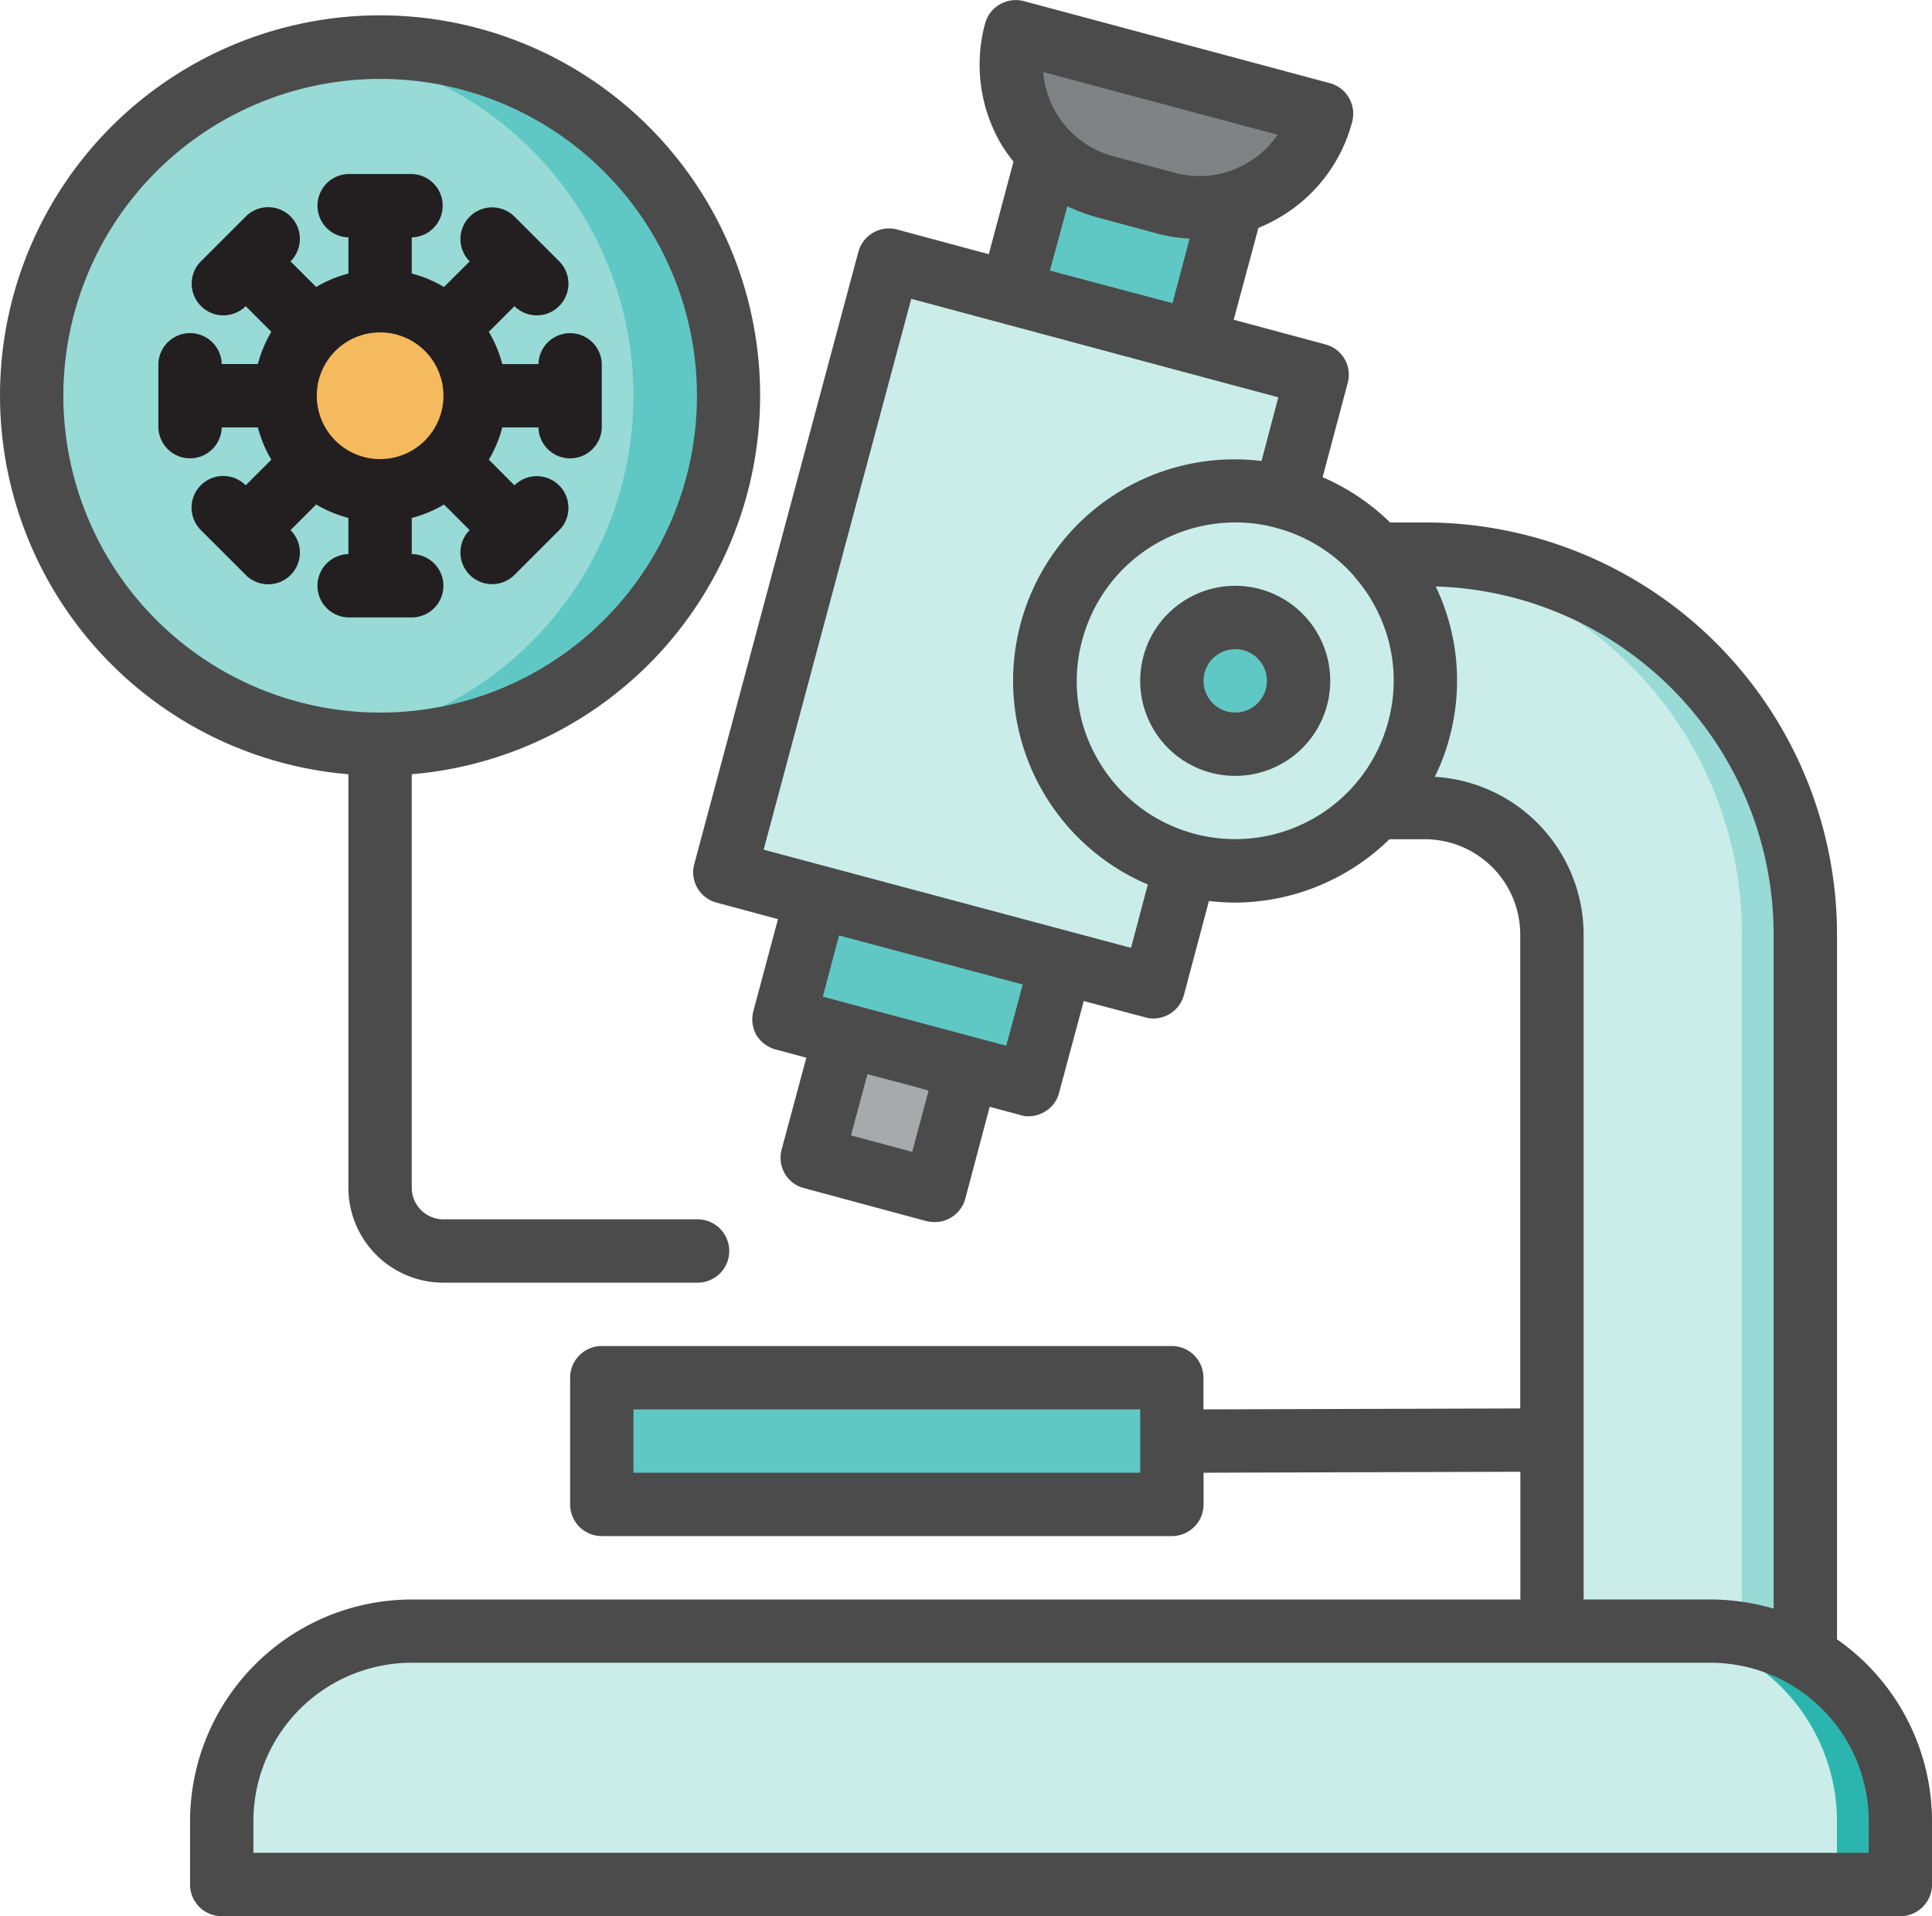
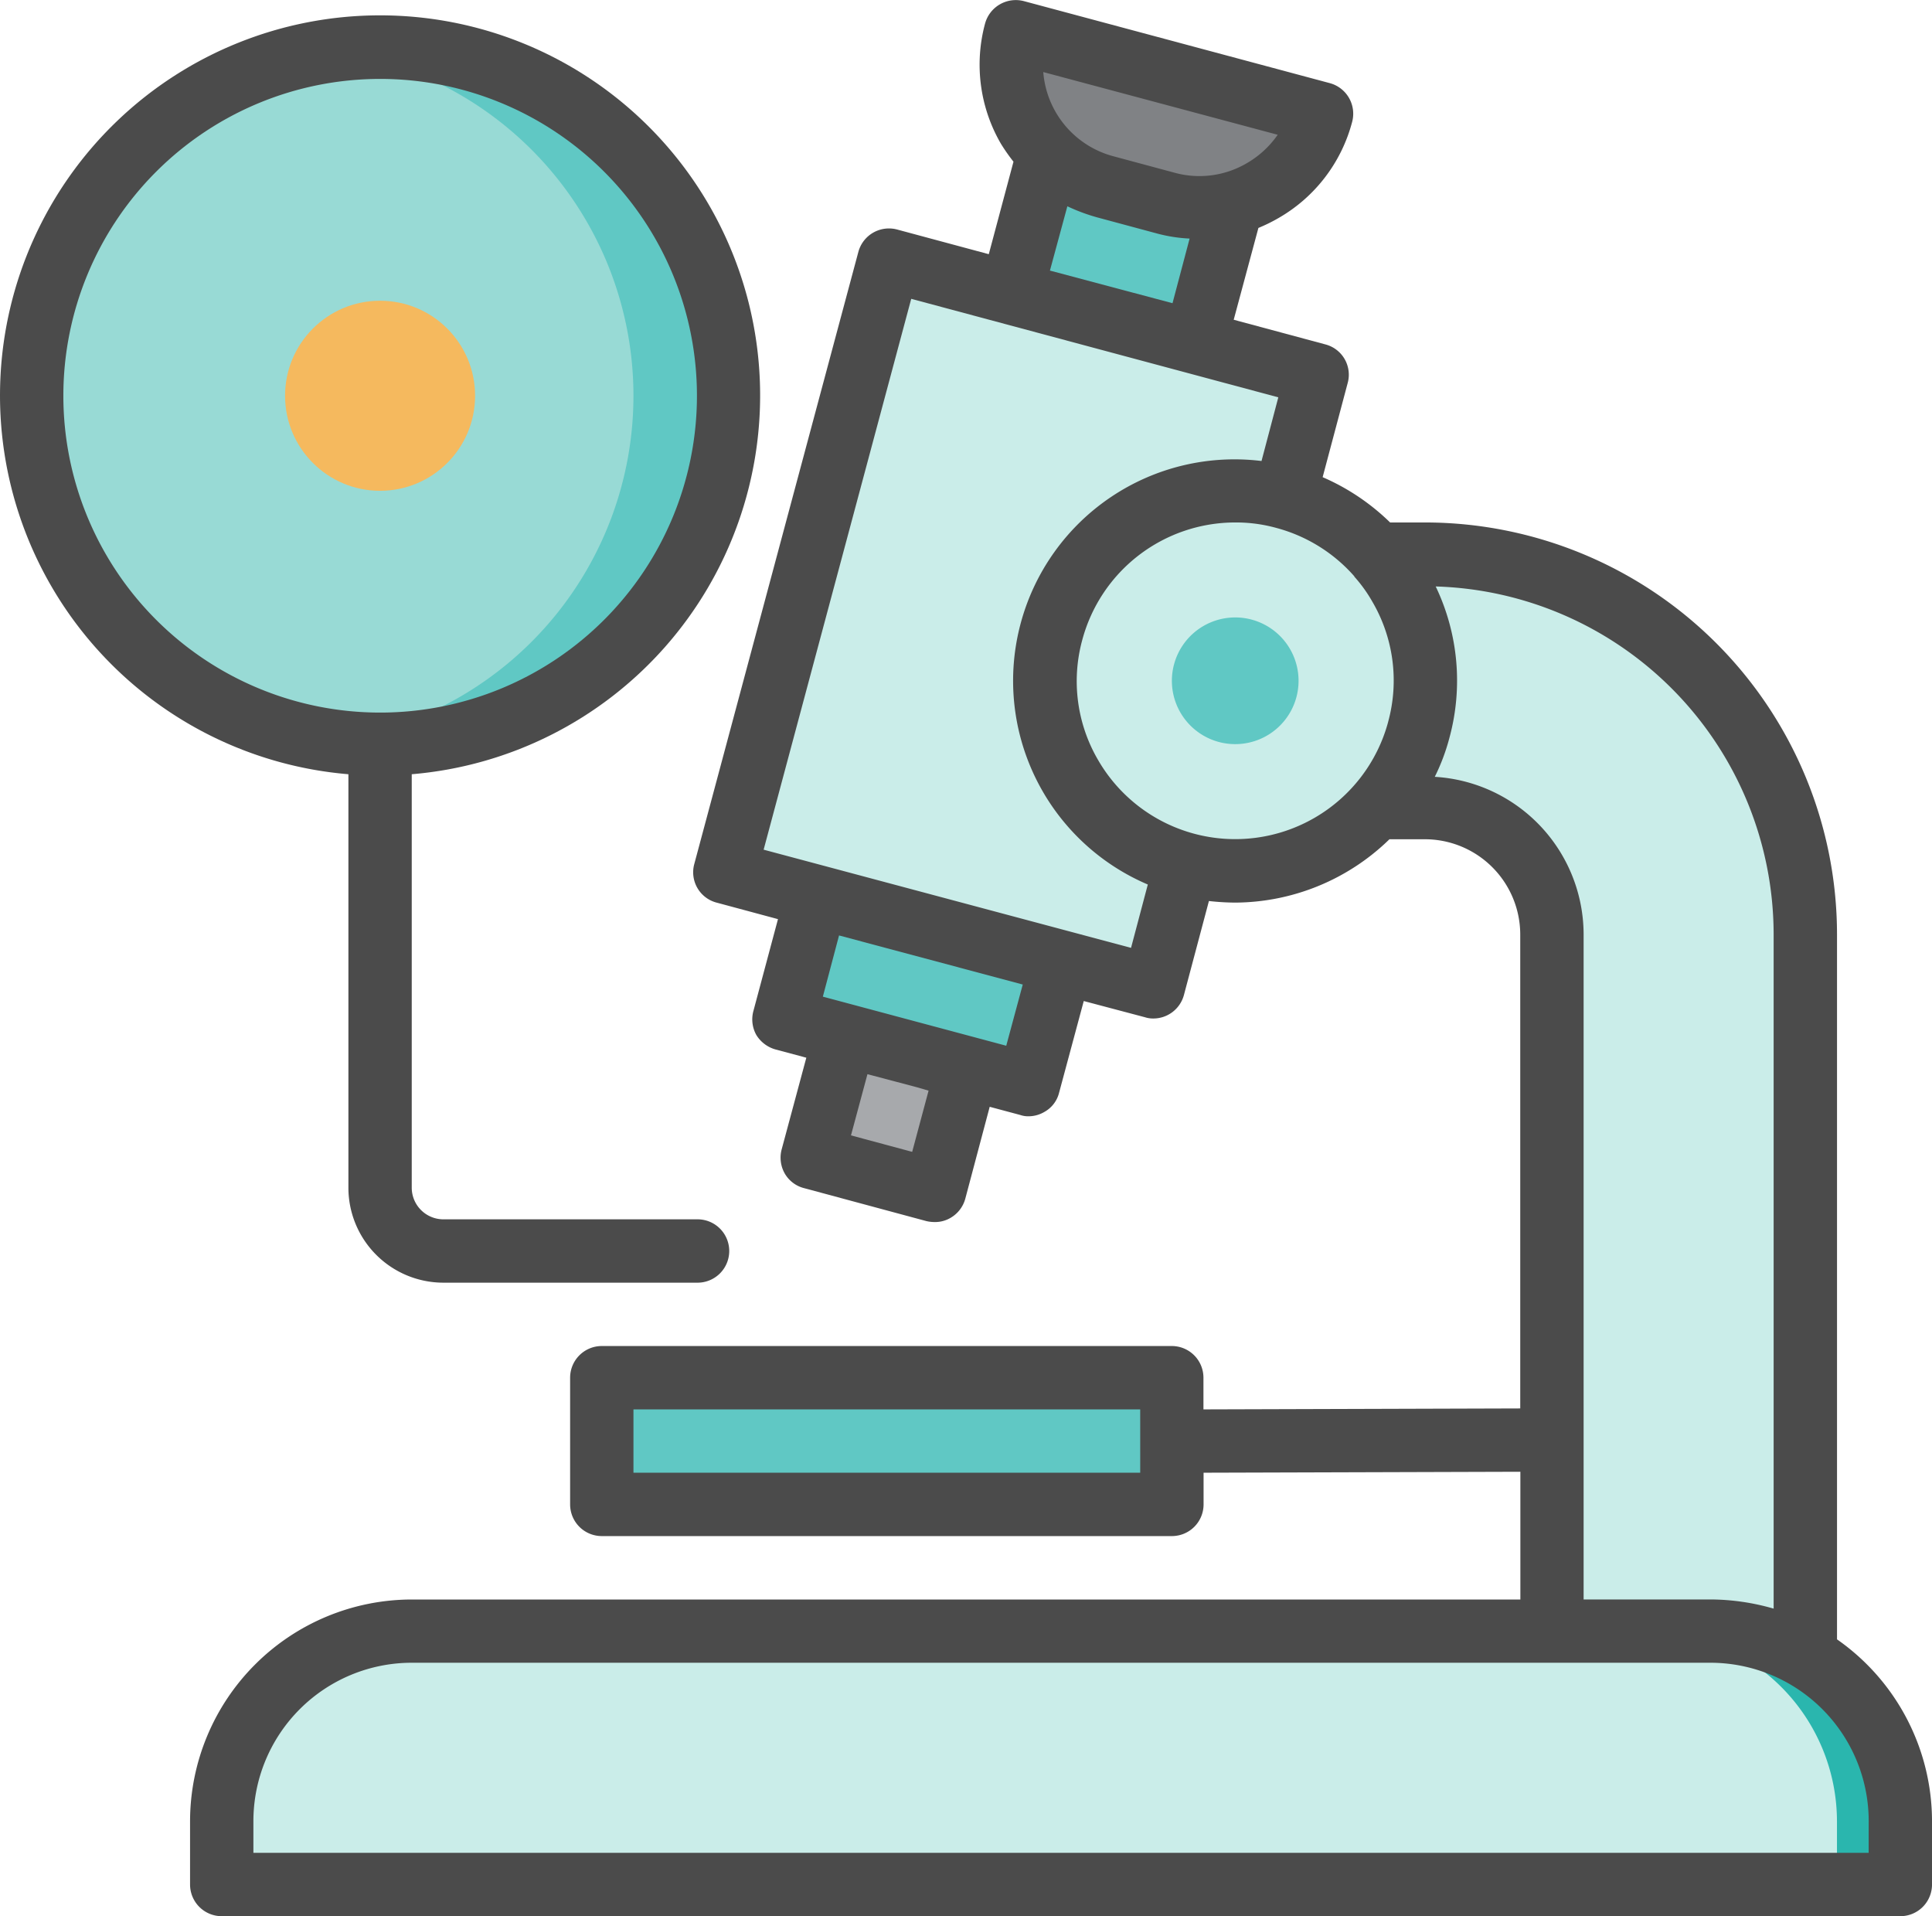
<svg xmlns="http://www.w3.org/2000/svg" width="107.336" height="106.444" viewBox="0 0 107.336 106.444">
  <g id="lab-microscope-cell-covid19-coronavirus" transform="translate(-15.995 -12.047)">
    <path id="Path_16" data-name="Path 16" d="M370.557,213.585v-40.47a7.038,7.038,0,0,0-7.038-7.038H360V152h3.519a21.115,21.115,0,0,1,21.115,21.115v40.47Z" transform="translate(-268.342 -109.17)" fill="#caede9" />
-     <path id="Path_17" data-name="Path 17" d="M363.519,152H360a21.115,21.115,0,0,1,21.115,21.115v40.47h3.519v-40.47A21.115,21.115,0,0,0,363.519,152Z" transform="translate(-268.342 -109.17)" fill="#98dad5" />
    <path id="Path_18" data-name="Path 18" d="M271.479,58.639l2.069-7.717,10.2,2.734-2.069,7.717Z" transform="translate(-199.291 -30.324)" fill="#60c8c4" />
    <path id="Path_19" data-name="Path 19" d="M232.024,84.13l-9.115,34-1.689-.457-3.414-.915-6.792-1.812L200.809,112.2l-1.689-.44,9.115-34,6.792,1.812,5.1,1.372Z" transform="translate(-142.847 -51.259)" fill="#caede9" />
    <path id="Path_20" data-name="Path 20" d="M276.531,87.389l-5.1-1.365Z" transform="translate(-199.254 -57.706)" fill="#9bc9ff" />
    <path id="Path_21" data-name="Path 21" d="M159.979,425.423A10.5,10.5,0,0,0,154.7,424H82.558A10.557,10.557,0,0,0,72,434.557v3.519h93.258v-3.519A10.544,10.544,0,0,0,159.979,425.423Z" transform="translate(-43.687 -321.344)" fill="#caede9" />
    <path id="Path_22" data-name="Path 22" d="M440.8,425.423A10.5,10.5,0,0,0,435.519,424H432a10.579,10.579,0,0,1,10.557,10.557v3.519h3.519v-3.519A10.543,10.543,0,0,0,440.8,425.423Z" transform="translate(-324.506 -321.344)" fill="#2ab6ae" />
    <path id="Path_23" data-name="Path 23" d="M300.781,149.26a10.558,10.558,0,1,1-7.478-12.933A10.557,10.557,0,0,1,300.781,149.26Z" transform="translate(-205.955 -96.665)" fill="#caede9" />
    <path id="Path_24" data-name="Path 24" d="M276.673,28.682l3.4.911a7.038,7.038,0,0,0,8.622-4.975v0l-17-4.554a7.038,7.038,0,0,0,4.981,8.618Z" transform="translate(-199.268 -6.253)" fill="#808285" />
    <path id="Path_25" data-name="Path 25" d="M253.2,246.784l6.8,1.821Z" transform="translate(-185.032 -183.107)" fill="#9bc9ff" />
    <path id="Path_26" data-name="Path 26" d="M215.831,238.5l-1.823,6.8,6.8,1.821,3.4.911,3.4.91,1.821-6.8-6.8-1.821Z" transform="translate(-154.461 -176.642)" fill="#60c8c4" />
    <path id="Path_27" data-name="Path 27" d="M223.005,273.552l-1.821,6.8,6.8,1.823,1.821-6.8-3.4-.911Z" transform="translate(-160.058 -203.987)" fill="#a7a9ac" />
-     <path id="Path_28" data-name="Path 28" d="M244.92,277.688l3.4.911Z" transform="translate(-178.574 -207.213)" fill="#9bc9ff" />
    <path id="Path_29" data-name="Path 29" d="M312.116,170.6a3.519,3.519,0,1,0,4.311-2.488,3.519,3.519,0,0,0-4.311,2.488Z" transform="translate(-230.895 -121.646)" fill="#60c8c4" />
    <path id="Path_30" data-name="Path 30" d="M168,360v7.038h31.673V360Z" transform="translate(-118.572 -271.421)" fill="#60c8c4" />
    <circle id="Ellipse_10" data-name="Ellipse 10" cx="19.355" cy="19.355" r="19.355" transform="translate(17.755 14.676)" fill="#98dad5" />
    <path id="Path_31" data-name="Path 31" d="M102.639,24a19.486,19.486,0,0,0-2.639.2,19.333,19.333,0,0,1,0,38.31A19.347,19.347,0,1,0,102.639,24Z" transform="translate(-65.528 -9.324)" fill="#60c8c4" />
    <circle id="Ellipse_11" data-name="Ellipse 11" cx="5.279" cy="5.279" r="5.279" transform="translate(31.832 28.753)" fill="#f5b95e" />
    <g id="Group_15" data-name="Group 15" transform="translate(15.995 12.047)">
      <path id="Path_32" data-name="Path 32" d="M155.5,103.113V63.945A22.9,22.9,0,0,0,132.624,41.07h-1.953a12.418,12.418,0,0,0-3.748-2.516l1.39-5.226a1.738,1.738,0,0,0-1.209-2.141l-.022-.006-5.1-1.372,1.372-5.1a9.248,9.248,0,0,0,1.109-.545,8.71,8.71,0,0,0,4.1-5.349,1.76,1.76,0,0,0-1.232-2.147l-17-4.557a1.77,1.77,0,0,0-2.164,1.249,8.744,8.744,0,0,0,.88,6.669,10.2,10.2,0,0,0,.7,1l-1.372,5.138-5.1-1.372a1.76,1.76,0,0,0-2.147,1.249l-9.115,34a1.742,1.742,0,0,0,1.222,2.139l.028.007,3.4.915L95.3,68.2a1.775,1.775,0,0,0,.158,1.337,1.828,1.828,0,0,0,1.073.809l1.707.457-1.372,5.1a1.782,1.782,0,0,0,.176,1.337,1.731,1.731,0,0,0,1.073.809l6.792,1.83a2.028,2.028,0,0,0,.457.053,1.687,1.687,0,0,0,.88-.229,1.76,1.76,0,0,0,.827-1.073l1.355-5.1,1.707.457a1.315,1.315,0,0,0,.457.07,1.748,1.748,0,0,0,.88-.246,1.68,1.68,0,0,0,.809-1.056l1.372-5.1,3.4.9a1.455,1.455,0,0,0,.457.07,1.76,1.76,0,0,0,1.707-1.3l1.39-5.226a13.85,13.85,0,0,0,1.46.088,12.358,12.358,0,0,0,8.569-3.519h1.988a5.3,5.3,0,0,1,5.279,5.279V90.286l-17.6.053v-1.76a1.76,1.76,0,0,0-1.76-1.76H86.875a1.76,1.76,0,0,0-1.76,1.76v7.038a1.76,1.76,0,0,0,1.76,1.76h31.673a1.76,1.76,0,0,0,1.76-1.76v-1.76l17.6-.053V100.9H76.317A12.331,12.331,0,0,0,64,113.213v3.519a1.76,1.76,0,0,0,1.76,1.76h93.258a1.76,1.76,0,0,0,1.76-1.76v-3.519a12.335,12.335,0,0,0-5.279-10.1Zm-31.074-83.58a5.329,5.329,0,0,1-1.724,1.584,5.2,5.2,0,0,1-3.994.528l-3.4-.915a5.264,5.264,0,0,1-3.906-4.68ZM119.532,25.3l-.95,3.59-6.81-1.812.968-3.572a10.33,10.33,0,0,0,1.654.616l3.4.915A8.511,8.511,0,0,0,119.532,25.3ZM104.119,76.033l-3.4-.915.915-3.4,2.727.721.669.194Zm5.226-5.895L99.156,67.411l.9-3.4,10.206,2.727Zm6.933-5.437L95.866,59.247l8.2-30.6,20.394,5.472-.933,3.537a12.3,12.3,0,0,0-6.317,23.526Zm14.288-12.563a8.8,8.8,0,0,1-16.118,2.129,8.675,8.675,0,0,1-.88-6.669,8.8,8.8,0,0,1,8.5-6.528,8.383,8.383,0,0,1,2.27.3,8.778,8.778,0,0,1,4.346,2.692v.018a7.993,7.993,0,0,1,1,1.39,8.675,8.675,0,0,1,.88,6.669Zm-13.778,41.72H88.634V90.338h28.153ZM133.152,55.2a11.237,11.237,0,0,0,.809-2.147,12.107,12.107,0,0,0-.757-8.428,19.356,19.356,0,0,1,18.775,19.32v37.462a12.782,12.782,0,0,0-3.519-.51h-7.038V63.945A8.786,8.786,0,0,0,133.152,55.2Zm24.106,59.773H67.519v-1.76a8.8,8.8,0,0,1,8.8-8.8H148.46a8.8,8.8,0,0,1,8.8,8.8Z" transform="translate(-53.441 -12.047)" fill="#4b4b4b" />
      <path id="Path_33" data-name="Path 33" d="M35.351,81.043a5.279,5.279,0,0,0,5.279,5.279H54.707a1.76,1.76,0,1,0,0-3.519H40.63a1.76,1.76,0,0,1-1.76-1.76V58.078a21.115,21.115,0,1,0-3.519,0ZM19.515,37.053a17.6,17.6,0,1,1,17.6,17.6A17.6,17.6,0,0,1,19.515,37.053Z" transform="translate(-15.995 -15.069)" fill="#4b4b4b" />
-       <path id="Path_34" data-name="Path 34" d="M71.836,78.875a1.76,1.76,0,0,0-1.76-1.76V75.106a6.891,6.891,0,0,0,1.793-.748l1.423,1.424a1.76,1.76,0,0,0,2.488,2.49l2.49-2.488a1.76,1.76,0,0,0-2.488-2.49L74.36,71.868a6.893,6.893,0,0,0,.746-1.791h2.009a1.76,1.76,0,0,0,3.519,0V66.558a1.76,1.76,0,0,0-3.519,0H75.106a6.891,6.891,0,0,0-.748-1.793l1.424-1.425a1.76,1.76,0,0,0,2.488-2.49l-2.488-2.486a1.76,1.76,0,0,0-2.488,2.49L71.87,62.276a6.891,6.891,0,0,0-1.793-.748V59.519a1.76,1.76,0,0,0,0-3.519H66.558a1.76,1.76,0,0,0,0,3.519v2.009a6.891,6.891,0,0,0-1.793.748l-1.424-1.424a1.76,1.76,0,1,0-2.488-2.49l-2.49,2.488a1.76,1.76,0,0,0,2.488,2.49l1.424,1.425a6.893,6.893,0,0,0-.746,1.791H59.519a1.76,1.76,0,0,0-3.519,0v3.519a1.76,1.76,0,0,0,3.519,0h2.009a6.891,6.891,0,0,0,.748,1.793l-1.424,1.425a1.76,1.76,0,1,0-2.488,2.49h0l2.49,2.488a1.76,1.76,0,1,0,2.488-2.49l1.424-1.424a6.893,6.893,0,0,0,1.791.746v2.009a1.76,1.76,0,0,0,0,3.519h3.519a1.76,1.76,0,0,0,1.76-1.76ZM64.8,68.317a3.519,3.519,0,1,1,3.519,3.519A3.519,3.519,0,0,1,64.8,68.317Z" transform="translate(-47.201 -46.333)" fill="#231f20" />
-       <path id="Path_35" data-name="Path 35" d="M309.279,170.558a5.279,5.279,0,1,1,5.279-5.279A5.279,5.279,0,0,1,309.279,170.558Zm0-7.038a1.76,1.76,0,1,0,1.76,1.76A1.76,1.76,0,0,0,309.279,163.519Z" transform="translate(-240.654 -127.458)" fill="#4b4b4b" />
    </g>
  </g>
</svg>